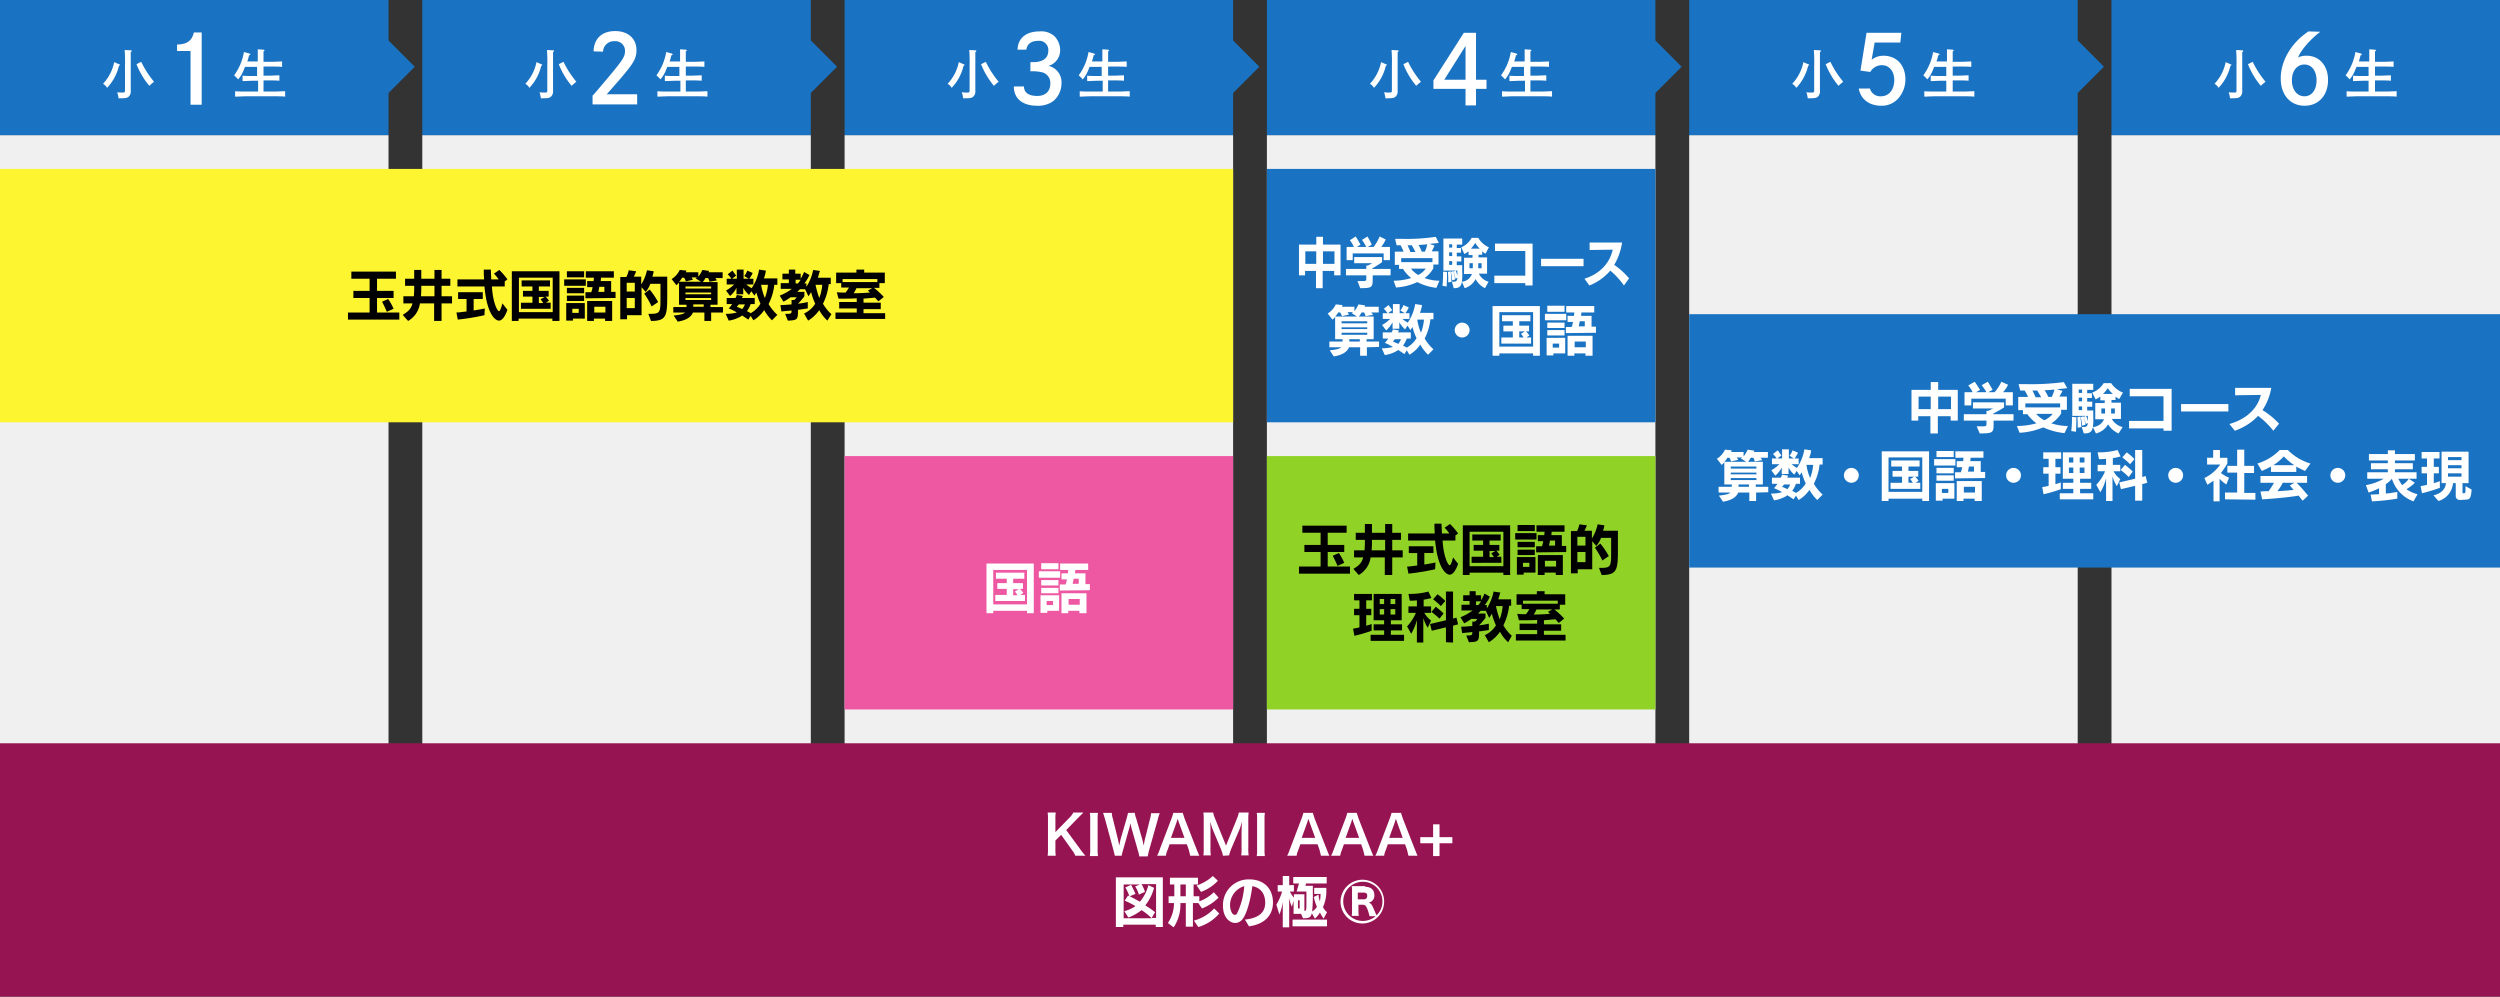
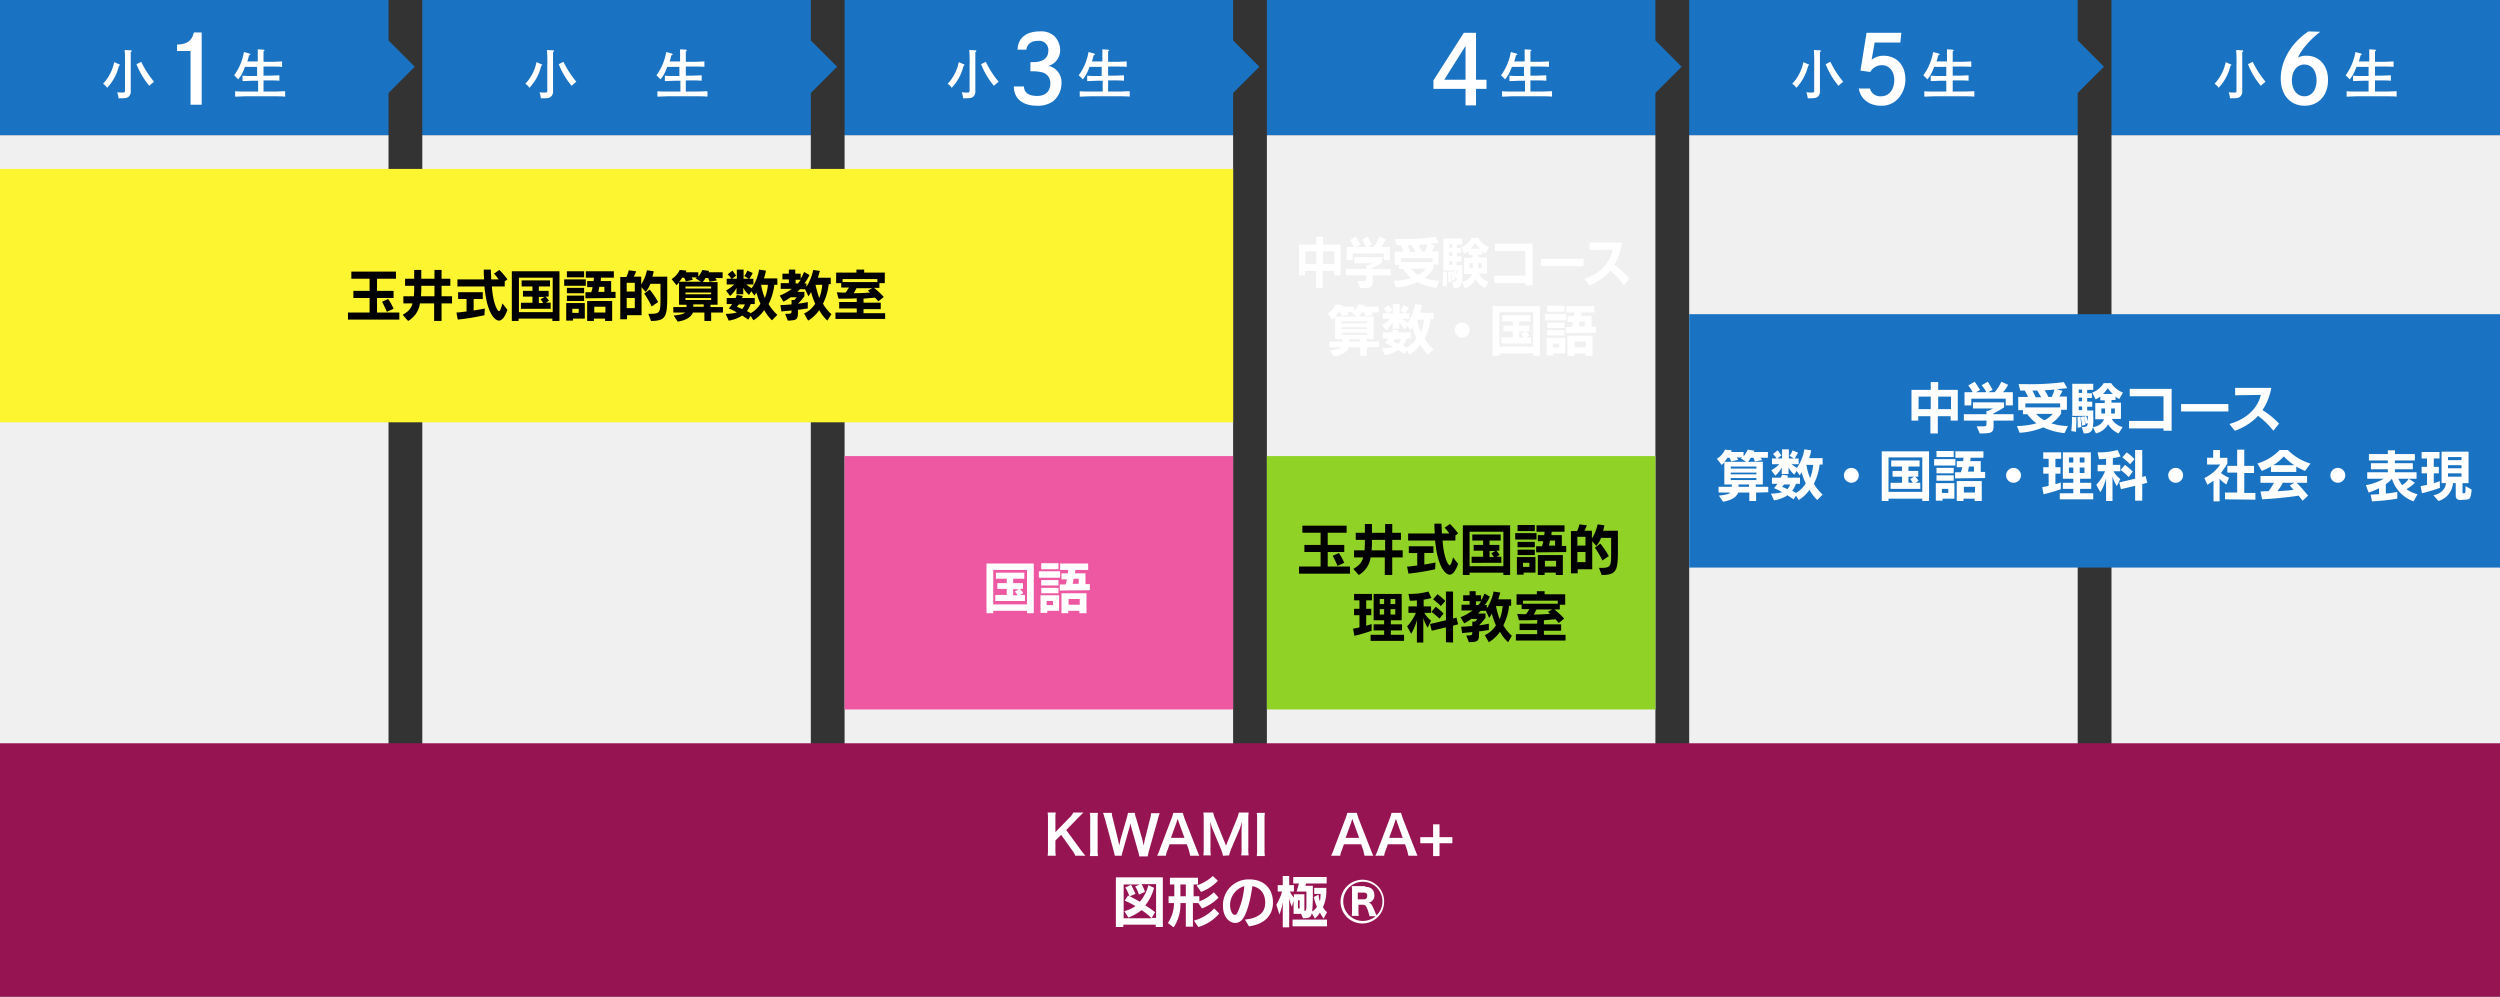
<svg xmlns="http://www.w3.org/2000/svg" width="740" height="295" viewBox="0 0 740 295">
  <rect x="0" y="0" width="740" height="295" fill="#333333" stroke="none" />
  <g transform="translate(-430 -4127)">
    <rect width="115" height="220" transform="translate(805 4167)" fill="#f0f0f0" />
    <rect width="115" height="220" transform="translate(430 4167)" fill="#f0f0f0" />
    <rect width="115" height="75" transform="translate(805 4262.001)" fill="#90d226" />
    <rect width="115" height="220" transform="translate(555 4167)" fill="#f0f0f0" />
    <rect width="115" height="220" transform="translate(680 4167)" fill="#f0f0f0" />
    <rect width="115" height="220" transform="translate(930 4167)" fill="#f0f0f0" />
    <rect width="115" height="220" transform="translate(1055 4167)" fill="#f0f0f0" />
    <rect width="115" height="40" transform="translate(430 4127)" fill="#1a73c2" />
    <rect width="11" height="11" transform="translate(537.218 4146.751) rotate(-45)" fill="#1a73c2" />
    <rect width="115" height="40" transform="translate(555 4127)" fill="#1a73c2" />
    <rect width="11" height="11" transform="translate(662.216 4146.751) rotate(-45)" fill="#1a73c2" />
    <rect width="115" height="40" transform="translate(680 4127)" fill="#1a73c2" />
    <rect width="11" height="11" transform="translate(787.214 4146.751) rotate(-45)" fill="#1a73c2" />
    <rect width="115" height="40" transform="translate(805 4127)" fill="#1a73c2" />
    <rect width="11" height="11" transform="translate(912.213 4146.751) rotate(-45)" fill="#1a73c2" />
    <rect width="115" height="40" transform="translate(930 4127)" fill="#1a73c2" />
    <rect width="11" height="11" transform="translate(1037.211 4146.75) rotate(-45)" fill="#1a73c2" />
    <rect width="115" height="40" transform="translate(1055 4127)" fill="#1a73c2" />
    <path d="M482.4,4142.1h4V4158h3.3v-21.4h-2.3c-.6,2.5-2,3.5-5,3.6Z" fill="#fff" />
    <path d="M506.4,4154.1h-3.6c-.9,0-2.4,0-3.2-.1v1.6c.9,0,2.3-.1,3.2-.1h8.4c1,0,2.3,0,3.2.1V4154c-.8,0-2.2.1-3.2.1H508v-3.3h1.5c1,0,2.3,0,3.2.1v-1.6c-.8,0-2.2.1-3.2.1H508v-2.7h2.3c1,0,2.4,0,3.2.1v-1.6c-.8,0-2.2.1-3.2.1H508v-3.1q.3-.15.3-.3c0-.1-.1-.1-.3-.2l-1.7-.1v3.6h-3.1a12.1,12.1,0,0,0,.5-1.8c.3-.1.4-.2.4-.3s-.1-.2-.4-.3l-1.5-.4a16.192,16.192,0,0,1-2.9,6.9,13.571,13.571,0,0,1,1.2,1.2,10.142,10.142,0,0,0,1.8-3.2,1.69,1.69,0,0,0,.2-.5h3.6v2.7H505c-.9,0-2.4,0-3.2-.1v1.6c.9,0,2.3-.1,3.2-.1h1.4Z" fill="#fff" />
    <path d="M466.9,4141.8a45.261,45.261,0,0,1,.1,4.7v7.2c0,.6-.1.7-.7.7a11.037,11.037,0,0,1-1.6-.1,11.637,11.637,0,0,1,.4,1.8c2.2,0,2.5-.1,3-.5a2.156,2.156,0,0,0,.6-1.8v-11.4q.3-.15.3-.3a.215.215,0,0,0-.2-.2Zm3.5,4.2a23.061,23.061,0,0,0,3.8,6.4,17.509,17.509,0,0,1,1.4-1.2,28.269,28.269,0,0,1-3.8-5.9Zm-6.6-.6a13.134,13.134,0,0,1-3.3,6.4,3.446,3.446,0,0,1,1.2,1.2,14.212,14.212,0,0,0,3.5-6.5q.3-.15.3-.3c0-.1,0-.1-.3-.2Z" fill="#fff" />
-     <path d="M608.5,4142.3a3.2,3.2,0,0,1,3.2-3.1h.2a2.832,2.832,0,0,1,3.1,2.6v.3c0,1.8-.6,2.7-7.4,10.7-1.7,2-1.7,2-2.2,2.5v2.6h13.2v-3h-9c2.9-3.3,4.5-5.1,5.7-6.6,2.4-2.9,3.1-4.4,3.1-6.4,0-3.5-2.5-5.7-6.3-5.7-3.9,0-6.3,2.2-6.4,6Z" fill="#fff" />
    <path d="M631.4,4154.1h-3.6c-.9,0-2.4,0-3.2-.1v1.6c.9,0,2.3-.1,3.2-.1h8.4c1,0,2.3,0,3.2.1V4154c-.8,0-2.2.1-3.2.1H633v-3.3h1.5c1,0,2.3,0,3.2.1v-1.6c-.8,0-2.2.1-3.2.1H633v-2.7h2.3c1,0,2.4,0,3.2.1v-1.6c-.8,0-2.2.1-3.2.1H633v-3.1q.3-.15.3-.3c0-.1-.1-.1-.3-.2l-1.7-.1v3.6h-3.1a12.1,12.1,0,0,0,.5-1.8c.3-.1.4-.2.4-.3s-.1-.2-.4-.3l-1.5-.4a16.192,16.192,0,0,1-2.9,6.9,13.567,13.567,0,0,1,1.2,1.2,10.141,10.141,0,0,0,1.8-3.2,1.691,1.691,0,0,0,.2-.5h3.6v2.7H630c-.9,0-2.4,0-3.2-.1v1.6c.9,0,2.3-.1,3.2-.1h1.4Z" fill="#fff" />
    <path d="M591.9,4141.8a45.274,45.274,0,0,1,.1,4.7v7.2c0,.6-.1.7-.7.7a11.037,11.037,0,0,1-1.6-.1,11.64,11.64,0,0,1,.4,1.8c2.2,0,2.5-.1,3-.5a2.156,2.156,0,0,0,.6-1.8v-11.4q.3-.15.3-.3a.215.215,0,0,0-.2-.2Zm3.5,4.2a23.061,23.061,0,0,0,3.8,6.4,17.515,17.515,0,0,1,1.4-1.2,28.269,28.269,0,0,1-3.8-5.9Zm-6.6-.6a13.134,13.134,0,0,1-3.3,6.4,3.446,3.446,0,0,1,1.2,1.2,14.211,14.211,0,0,0,3.5-6.5q.3-.15.3-.3c0-.1,0-.1-.3-.2Z" fill="#fff" />
    <path d="M733.8,4141.7c.2-1.6,1.4-2.6,3.4-2.6a2.7,2.7,0,0,1,3.1,2.5v.4c0,2.2-1.6,3.4-4.5,3.4H735v2.7h.7a11.007,11.007,0,0,1,3.1.4,3.246,3.246,0,0,1,2.1,3.2c0,2.3-1.4,3.7-3.9,3.7s-3.9-1-3.9-2.8h-3c0,3.6,2.6,5.7,6.9,5.7a7.523,7.523,0,0,0,4.8-1.4,6.916,6.916,0,0,0,2.4-5.2,4.967,4.967,0,0,0-3.8-5.2,4.831,4.831,0,0,0,3.4-4.7,5.946,5.946,0,0,0-1.6-4,5.769,5.769,0,0,0-4.5-1.5c-4,0-6.4,2-6.5,5.4Z" fill="#fff" />
    <path d="M756.4,4154.1h-3.6c-.9,0-2.4,0-3.2-.1v1.6c.9,0,2.3-.1,3.2-.1h8.4c1,0,2.3,0,3.2.1V4154c-.8,0-2.2.1-3.2.1H758v-3.3h1.5c1,0,2.3,0,3.2.1v-1.6c-.8,0-2.2.1-3.2.1H758v-2.7h2.3c1,0,2.4,0,3.2.1v-1.6c-.8,0-2.2.1-3.2.1H758v-3.1q.3-.15.3-.3c0-.1-.1-.1-.3-.2l-1.7-.1v3.6h-3.1a12.1,12.1,0,0,0,.5-1.8c.3-.1.4-.2.4-.3s-.1-.2-.4-.3l-1.5-.4a16.192,16.192,0,0,1-2.9,6.9,13.567,13.567,0,0,1,1.2,1.2,10.141,10.141,0,0,0,1.8-3.2,1.691,1.691,0,0,0,.2-.5h3.6v2.7H755c-.9,0-2.4,0-3.2-.1v1.6c.9,0,2.3-.1,3.2-.1h1.4Z" fill="#fff" />
    <path d="M716.9,4141.8a45.274,45.274,0,0,1,.1,4.7v7.2c0,.6-.1.7-.7.7a11.037,11.037,0,0,1-1.6-.1,11.64,11.64,0,0,1,.4,1.8c2.2,0,2.5-.1,3-.5a2.156,2.156,0,0,0,.6-1.8v-11.4q.3-.15.3-.3a.215.215,0,0,0-.2-.2Zm3.5,4.2a23.061,23.061,0,0,0,3.8,6.4,17.515,17.515,0,0,1,1.4-1.2,28.269,28.269,0,0,1-3.8-5.9Zm-6.6-.6a13.134,13.134,0,0,1-3.3,6.4,3.446,3.446,0,0,1,1.2,1.2,14.211,14.211,0,0,0,3.5-6.5q.3-.15.3-.3c0-.1,0-.1-.3-.2Z" fill="#fff" />
    <path d="M866.9,4150.6v-13.9h-3.6l-9,14.1v2.5h9.5v4.9h3.1v-4.9H870v-2.7Zm-3.1,0h-6.3l6.3-10Z" fill="#fff" />
    <path d="M881.4,4154.1h-3.6c-.9,0-2.4,0-3.2-.1v1.6c.9,0,2.3-.1,3.2-.1h8.4c1,0,2.3,0,3.2.1V4154c-.8,0-2.2.1-3.2.1H883v-3.3h1.5c1,0,2.3,0,3.2.1v-1.6c-.8,0-2.2.1-3.2.1H883v-2.7h2.3c1,0,2.4,0,3.2.1v-1.6c-.8,0-2.2.1-3.2.1H883v-3.1q.3-.15.3-.3c0-.1-.1-.1-.3-.2l-1.7-.1v3.6h-3.1a12.1,12.1,0,0,0,.5-1.8c.3-.1.4-.2.4-.3s-.1-.2-.4-.3l-1.5-.4a16.192,16.192,0,0,1-2.9,6.9,13.567,13.567,0,0,1,1.2,1.2,10.141,10.141,0,0,0,1.8-3.2,1.691,1.691,0,0,0,.2-.5h3.6v2.7H880c-.9,0-2.4,0-3.2-.1v1.6c.9,0,2.3-.1,3.2-.1h1.4Z" fill="#fff" />
-     <path d="M841.9,4141.8a45.274,45.274,0,0,1,.1,4.7v7.2c0,.6-.1.7-.7.7a11.037,11.037,0,0,1-1.6-.1,11.64,11.64,0,0,1,.4,1.8c2.2,0,2.5-.1,3-.5a2.156,2.156,0,0,0,.6-1.8v-11.4q.3-.15.3-.3a.215.215,0,0,0-.2-.2Zm3.5,4.2a23.061,23.061,0,0,0,3.8,6.4,17.515,17.515,0,0,1,1.4-1.2,28.269,28.269,0,0,1-3.8-5.9Zm-6.6-.6a13.134,13.134,0,0,1-3.3,6.4,3.446,3.446,0,0,1,1.2,1.2,14.211,14.211,0,0,0,3.5-6.5q.3-.15.3-.3c0-.1,0-.1-.3-.2Z" fill="#fff" />
    <path d="M980.2,4153.2c.5,3.1,3.1,5.1,6.6,5.1a6.5,6.5,0,0,0,5.2-2.3,8.459,8.459,0,0,0,2-5.5c0-4.2-2.6-7-6.5-7a5.5,5.5,0,0,0-3.5,1.2l.9-5.1h7.6l.3-2.9H982.5l-1.8,11.2,2.9.4a3.947,3.947,0,0,1,3.5-2c2.1,0,3.6,1.8,3.6,4.4,0,2.9-1.6,4.8-3.9,4.8a3.142,3.142,0,0,1-3.3-2.3Z" fill="#fff" />
    <path d="M1006.4,4154.1h-3.6c-.9,0-2.4,0-3.2-.1v1.6c.9,0,2.3-.1,3.2-.1h8.4c1,0,2.3,0,3.2.1V4154c-.8,0-2.2.1-3.2.1H1008v-3.3h1.5c1,0,2.3,0,3.2.1v-1.6c-.8,0-2.2.1-3.2.1H1008v-2.7h2.3c1,0,2.4,0,3.2.1v-1.6c-.8,0-2.2.1-3.2.1H1008v-3.1q.3-.15.3-.3c0-.1-.1-.1-.3-.2l-1.7-.1v3.6h-3.1a12.1,12.1,0,0,0,.5-1.8c.3-.1.4-.2.4-.3s-.1-.2-.4-.3l-1.5-.4a16.192,16.192,0,0,1-2.9,6.9,13.567,13.567,0,0,1,1.2,1.2,10.141,10.141,0,0,0,1.8-3.2,1.691,1.691,0,0,0,.2-.5h3.6v2.7h-1.4c-.9,0-2.4,0-3.2-.1v1.6c.9,0,2.3-.1,3.2-.1h1.4v3.2Z" fill="#fff" />
    <path d="M966.9,4141.8a45.274,45.274,0,0,1,.1,4.7v7.2c0,.6-.1.7-.7.7a11.037,11.037,0,0,1-1.6-.1,11.64,11.64,0,0,1,.4,1.8c2.2,0,2.5-.1,3-.5a2.156,2.156,0,0,0,.6-1.8v-11.4q.3-.15.3-.3a.215.215,0,0,0-.2-.2Zm3.5,4.2a23.061,23.061,0,0,0,3.8,6.4,17.515,17.515,0,0,1,1.4-1.2,28.269,28.269,0,0,1-3.8-5.9Zm-6.6-.6a13.134,13.134,0,0,1-3.3,6.4,3.446,3.446,0,0,1,1.2,1.2,14.211,14.211,0,0,0,3.5-6.5q.3-.15.3-.3c0-.1,0-.1-.3-.2Z" fill="#fff" />
    <path d="M1113.3,4136.3c-5.1,3.4-8.2,8.7-8.2,13.9,0,4.9,2.8,8.1,7.1,8.1,4.1,0,6.9-3.1,6.9-7.6,0-4.3-2.6-7.2-6.3-7.2a5.754,5.754,0,0,0-2.6.5c1-2.3,3.7-5.4,6.6-7.6l-3.5-.1Zm-1.2,19.2c-2.2,0-3.7-2-3.7-4.7,0-2.8,1.5-4.7,3.7-4.7s3.6,1.9,3.6,4.7S1114.3,4155.5,1112.1,4155.5Z" fill="#fff" />
    <path d="M1131.4,4154.1h-3.6c-.9,0-2.4,0-3.2-.1v1.6c.9,0,2.3-.1,3.2-.1h8.4c1,0,2.3,0,3.2.1V4154c-.8,0-2.2.1-3.2.1H1133v-3.3h1.5c1,0,2.3,0,3.2.1v-1.6c-.8,0-2.2.1-3.2.1H1133v-2.7h2.3c1,0,2.4,0,3.2.1v-1.6c-.8,0-2.2.1-3.2.1H1133v-3.1q.3-.15.3-.3c0-.1-.1-.1-.3-.2l-1.7-.1v3.6h-3.1a12.107,12.107,0,0,0,.5-1.8c.3-.1.4-.2.4-.3s-.1-.2-.4-.3l-1.5-.4a16.192,16.192,0,0,1-2.9,6.9,13.55,13.55,0,0,1,1.2,1.2,10.141,10.141,0,0,0,1.8-3.2,1.691,1.691,0,0,0,.2-.5h3.6v2.7h-1.4c-.9,0-2.4,0-3.2-.1v1.6c.9,0,2.3-.1,3.2-.1h1.4v3.2Z" fill="#fff" />
    <path d="M1091.9,4141.8a45.274,45.274,0,0,1,.1,4.7v7.2c0,.6-.1.7-.7.7a11.036,11.036,0,0,1-1.6-.1,11.64,11.64,0,0,1,.4,1.8c2.2,0,2.5-.1,3-.5a2.156,2.156,0,0,0,.6-1.8v-11.4q.3-.15.3-.3a.215.215,0,0,0-.2-.2Zm3.5,4.2a23.059,23.059,0,0,0,3.8,6.4,17.515,17.515,0,0,1,1.4-1.2,28.27,28.27,0,0,1-3.8-5.9Zm-6.6-.6a13.133,13.133,0,0,1-3.3,6.4,3.445,3.445,0,0,1,1.2,1.2,14.212,14.212,0,0,0,3.5-6.5q.3-.15.3-.3c0-.1,0-.1-.3-.2Z" fill="#fff" />
    <rect width="365" height="75" transform="translate(430 4177)" fill="#fef531" />
    <path d="M548.2,4221.6v-2.1h-6.6v-4.3h4.9v-2.1h-4.9v-3.6h5.6v-2.1H534v2.1h5.4v3.6h-4.8v2.1h4.8v4.3H533v2.1Zm-1.7-3.2a16.407,16.407,0,0,0-1.6-2.9l-1.8.8c.5,1,1,2,1.4,3Zm14.2,3.6v-5.2h3.1v-2.1h-3.1v-3.1h2.6v-2.1h-2.6v-2.6h-2.1v2.6h-3.9v-2.6h-2.1v2.6h-2.7v2.1h2.7a29.129,29.129,0,0,1-.1,3.1h-3.1v2.1h2.7c-.5,1.9-1.5,2.5-2.9,3.4l1.6,1.8a7.11,7.11,0,0,0,3.5-5.2h4.2v5.2Zm-2.1-7.3h-4a29.129,29.129,0,0,0,.1-3.1h3.9Zm20.1,2.1c-.4,1.6-.7,2.3-1,2.3-.5,0-1.8-2.5-2.1-7.3h3.8v-1.5l.8-.6a20.927,20.927,0,0,0-2.4-2.8l-1.6,1.1a11.509,11.509,0,0,1,1.4,1.7h-2.2c0-.9-.1-1.8-.1-2.9h-2.1a27.154,27.154,0,0,0,.1,2.9h-7.9v2.1h8c.7,8,3.1,10.1,4.3,10.1.8,0,1.7-.9,2.5-3.2Zm-5.2,1.5q-1.35.3-3.3.6v-3.4h2.7v-2h-7.3v2h2.5v3.7c-1.1.1-2.1.3-3,.3l.4,2.1a68.527,68.527,0,0,0,7.9-1.3l.1-2Zm22.1,3.7v-14.7H581.5V4222h2v-.7h10v.7Zm-2-2.6h-10v-10.2h10Zm-.6-1v-1.8h-1.4l.9-.6a10.632,10.632,0,0,0-1-1.2h.9v-1.7h-2.9v-1.3h3.3V4210h-8.4v1.8h3.2v1.3h-2.8v1.7h2.8v1.8h-3.4v1.8Zm-3.5-1.7v-1.8h1.7l-1.2.7a10.466,10.466,0,0,1,.8,1.1Zm22.7-1.5v-1.8h-1.3v-3.2h-3.1l.1-1h3.8v-1.9h-8.3v1.9h2.4l-.1,1h-1.9v1.8h1.6a6.576,6.576,0,0,1-.4,1.5h-1.7v1.8l8.9-.1Zm-1,6.8v-5.9h-7.4v5.9h2v-.7h3.3v.7Zm-8.1-.7v-4.6h-5.5v5.2h2v-.6Zm.3-9.7v-1.9H597v1.9Zm-.5-2.5v-1.8h-5.1v1.8Zm0,4.7v-1.6h-5.1v1.6Zm0,2.3v-1.6h-5.1v1.6Zm6.3,3.4h-3.3v-1.7h3.3Zm-.3-6.1h-1.8q.15-.6.3-1.5h1.5Zm-7.6,6.2h-1.9v-1.2h1.9Zm21.4,2.4c4.8,0,4.8-1.7,4.8-8.3v-4.8h-4.4a9.366,9.366,0,0,0,.4-1.6l-2-.3a12.812,12.812,0,0,1-1.7,4.2v-2.3h-2.2a11.115,11.115,0,0,0,.7-1.6l-2.2-.3a7.959,7.959,0,0,1-.7,2h-1.8v12.5h2v-1.2h4.3V4212l1.2,1.4a7.221,7.221,0,0,0,1.4-2.4h3v4.5c0,4.3-.2,4.4-3.6,4.4Zm2.1-5.6a24,24,0,0,0-2.5-3.7l-1.6,1.2a28.865,28.865,0,0,1,2.2,3.8Zm-6.9,1.8h-2.4v-3h2.4Zm0-4.9h-2.4v-2.6h2.4Zm26.1,6.2v-1.6h-3.7v-.7h2.1v-6.7H638a5.025,5.025,0,0,0,.8-1.2h.8a3.583,3.583,0,0,1,.4,1.1l2.2-.4a3.039,3.039,0,0,0-.5-.7h2.2v-1.7h-4.2l.2-.4-2-.3a8.173,8.173,0,0,1-1.2,2v-1.3H633l.2-.5-2-.2a6.3,6.3,0,0,1-2.4,2.7l1.4,1.8a3.049,3.049,0,0,0,.8-.8v6.6h2.2v.7h-3.9v1.6h3.5c-.5.5-1.6.7-3.4.9l1.2,1.8c2-.3,3.9-1.1,4.5-2.7h3.4v2.5h2v-2.5Zm-3.5-3.7h-7.6v-.6h7.6Zm0-3.4h-7.6v-.6h7.6Zm0,1.7h-7.6v-.5h7.6Zm-3-3.7H631a5.383,5.383,0,0,0,.9-1.2h.6a3.7,3.7,0,0,1,.5,1.1l2.1-.5c-.1-.2-.3-.5-.4-.7h1.6c-.1.1-.3.2-.4.3Zm.8,7.4h-3.1v-.7h3.1Zm21.8,2.4a13.5,13.5,0,0,1-2.6-3.2,16.336,16.336,0,0,0,1.7-5.7h.9v-1.9h-4a8.65,8.65,0,0,0,.6-2.3l-2-.3a13.854,13.854,0,0,1-2.2,5.5,9.058,9.058,0,0,1-1.6-1.1H653v-1.7h-1.2a9.492,9.492,0,0,0,1-1.7l-1.6-.7a5.071,5.071,0,0,1-.9,1.6l1.3.8h-1.5v-2.7h-2v2.7h-1.4l1.2-.9c-.3-.4-.8-1.1-1.1-1.5l-1.4,1.1a6.88,6.88,0,0,1,1.1,1.3h-1.4v1.7h2.2a10.759,10.759,0,0,1-2.4,1.8l1.2,1.6a7.491,7.491,0,0,0,1.9-2.4v1.9h2v-1.9a8.709,8.709,0,0,0,1.7,2.1l.7-1.1.9,1.3.6-.9a18.538,18.538,0,0,0,1.2,3.3,7.79,7.79,0,0,1-2.9,2.8,10.909,10.909,0,0,0-1.1-.6,8.42,8.42,0,0,0,1.1-2.1h1.2v-1.8h-3.8l.3-.6-1.8-.3a3.55,3.55,0,0,1-.4.9h-2.6v1.8h1.6a6.415,6.415,0,0,1-1,1.3,13.432,13.432,0,0,1,2.4,1.2,12.43,12.43,0,0,1-3.3.4l.9,2a9.749,9.749,0,0,0,4-1.5l1.8,1.2.7-1.1.8,1.3a10.231,10.231,0,0,0,3.2-3,13.3,13.3,0,0,0,2.3,3Zm-2.8-8.9a13.769,13.769,0,0,1-.9,3.9,16.014,16.014,0,0,1-1.1-3.9h2Zm-6.8,5.8a6.374,6.374,0,0,1-.8,1.4c-.6-.3-1.1-.5-1.6-.7.2-.2.4-.5.6-.7Zm25.6,2.9a12.606,12.606,0,0,1-2.5-3.1,16.86,16.86,0,0,0,1.7-5.8h.6v-1.9h-3.8c.2-.7.4-1.4.6-2l-2-.3a14.587,14.587,0,0,1-2,5v-1h-.6a12.75,12.75,0,0,0,1.5-2.5l-1.6-.9a12.438,12.438,0,0,1-1,2V4208h-1.6v-1.2h-1.9v1.2h-1.9v1.7h1.9v1.1h-2.4v1.7h3.3a15.8,15.8,0,0,1-3.6,2l1.1,1.8a14.783,14.783,0,0,0,2.1-1.3h1.8a5.009,5.009,0,0,1-.7.8h-.8v1.3c-1.2.1-2.3.2-3.3.2l.3,1.9c.9-.1,2-.2,3-.3h0c0,.9,0,1-1.7,1h-.2l.8,2c2.8-.1,3-.3,3-2.9v-.3c1-.1,2-.3,2.9-.4v-1.9a24.976,24.976,0,0,1-2.9.5,19.992,19.992,0,0,0,1.9-2.2v-1.3H666l.8-.8h1.5l1,2.1c.3-.4.5-.8.8-1.2a19.566,19.566,0,0,0,1.2,3.4,7.677,7.677,0,0,1-3.3,2.9l1.2,2.1a10.819,10.819,0,0,0,3.3-3.1,11.754,11.754,0,0,0,2.4,3.1Zm-2.7-8.8a13.67,13.67,0,0,1-.9,4,28.464,28.464,0,0,1-1.1-3.9h2Zm-6.4-1.4a10.518,10.518,0,0,1-.8,1.1h-.7v-1.1Zm25,11.8v-1.9h-6.4v-1.2h5.1v-1.9h-5.1v-1.2c1.2-.1,2.3-.2,3.4-.3.4.4.7.8,1,1.1l1.6-1.3a24.461,24.461,0,0,0-2.9-2.7h1.6v-1.4h1.6v-3.1h-6.1v-.9h-2.3v.9h-6v3.1H679v1.3h2.3a13.024,13.024,0,0,1-1,1.5,20.1,20.1,0,0,1-2.6-.1l.5,1.9h1.1c1.3,0,2.8,0,4.3-.1v1.1h-5.2v1.9h5.2v1.2h-6.3v1.9H692Zm-2.3-11.1H679.4v-.9h10.3Zm-2.2,3.1c-1.3.1-3.1.2-4.8.2a10.932,10.932,0,0,0,.8-1.5h4.7l-1.3.7Z" />
    <path d="M829.6,4344v-2.1H823v-4.3h4.9v-2.1H823v-3.6h5.6v-2.1H815.5v2.1h5.4v3.6h-4.8v2.1h4.8v4.3h-6.4v2.1Zm-1.7-3.2a16.407,16.407,0,0,0-1.6-2.9l-1.8.8c.5,1,1,2,1.4,3Zm14.2,3.6v-5.2h3.1v-2.1h-3.1V4334h2.6v-2.1h-2.6v-2.6H840v2.6h-3.9v-2.6H834v2.6h-2.7v2.1H834a29.129,29.129,0,0,1-.1,3.1h-3.1v2.1h2.7c-.5,1.9-1.5,2.5-2.9,3.4l1.6,1.8a7.11,7.11,0,0,0,3.5-5.2h4.2v5.2Zm-2.1-7.3h-4a29.129,29.129,0,0,0,.1-3.1H840Zm20.1,2.1c-.4,1.6-.7,2.3-1,2.3-.5,0-1.8-2.5-2.1-7.3h3.8v-1.5l.8-.6a20.927,20.927,0,0,0-2.4-2.8l-1.6,1.1a11.509,11.509,0,0,1,1.4,1.7h-2.2c0-.9-.1-1.8-.1-2.9h-2.1a27.154,27.154,0,0,0,.1,2.9h-7.9v2.1h8c.7,7.9,3.1,10.1,4.3,10.1.8,0,1.7-.9,2.5-3.2Zm-5.2,1.5q-1.35.3-3.3.6v-3.4h2.7v-2H847v2h2.5v3.7c-1.1.1-2.1.3-3,.3l.4,2.1a68.527,68.527,0,0,0,7.9-1.3l.1-2Zm22.1,3.7v-14.7H863v14.7h2v-.7h10v.7Zm-2-2.6H865v-10.2h10Zm-.6-1V4339H873l.9-.6a10.632,10.632,0,0,0-1-1.2h.9v-1.7h-2.9v-1.3h3.3v-1.8h-8.4v1.8H869v1.3h-2.8v1.7H869v1.8h-3.4v1.8Zm-3.5-1.7v-1.8h1.7l-1.2.7a10.466,10.466,0,0,1,.8,1.1Zm22.7-1.5v-1.8h-1.3v-3.2h-3.1l.1-1h3.8v-1.9h-8.3v1.9h2.4l-.1,1h-1.9v1.8h1.6a6.576,6.576,0,0,1-.4,1.5h-1.7v1.8l8.9-.1Zm-1,6.8v-5.9h-7.4v5.9h2v-.7h3.3v.7Zm-8.1-.7v-4.6H879v5.2h2v-.6Zm.3-9.8V4332h-6.3v1.9Zm-.5-2.5v-1.8h-5.1v1.8Zm0,4.8v-1.6h-5.1v1.6Zm0,2.3v-1.6h-5.1v1.6Zm6.3,3.4h-3.3v-1.7h3.3Zm-.3-6.2h-1.8q.15-.6.3-1.5h1.5Zm-7.6,6.3h-1.9v-1.2h1.9Zm21.4,2.4c4.8,0,4.8-1.7,4.8-8.3v-4.8h-4.4a9.366,9.366,0,0,0,.4-1.6l-2-.3a12.812,12.812,0,0,1-1.7,4.2v-2.3H899a11.115,11.115,0,0,0,.7-1.6l-2.2-.3a7.959,7.959,0,0,1-.7,2H895v12.5h2v-1.2h4.3v-8.3l1.2,1.4a7.221,7.221,0,0,0,1.4-2.4h3v4.5c0,4.3-.2,4.4-3.6,4.4Zm2.1-5.6a24,24,0,0,0-2.5-3.7l-1.6,1.2a28.865,28.865,0,0,1,2.2,3.8Zm-6.9,1.8h-2.4v-3h2.4Zm0-4.9h-2.4v-2.6h2.4Zm-53.7,28.2v-1.8h-3.9v-1.3H845V4359h-3.3v-1.2h3.2V4350h-8.3v7.8h3.1v1.2h-3.1v1.8h3.1v1.3h-4v1.8Zm-9.6-5a9.82,9.82,0,0,1-1.6.5v-3.1h1.5v-1.9h-1.5v-2.5h1.7V4350h-5.3v1.9h1.6v2.5h-1.6v1.9h1.6v3.6c-.7.2-1.4.3-1.9.4l.4,2.1a42.8,42.8,0,0,0,5.1-1.5Zm7-2.8h-1.4v-1.6H843Zm-3.3,0h-1.3v-1.6h1.3Zm3.3-3.1h-1.4v-1.5H843Zm-3.3,0h-1.3v-1.5h1.3Zm11.6,11.4v-7.3a10.756,10.756,0,0,0,1.3,2.9l1-2.1a7.4,7.4,0,0,1-2-2.3h2v-1.9h-2.2v-2a15.525,15.525,0,0,0,2.3-.5l-.9-1.9a20.972,20.972,0,0,1-5.6.7h-.3l.4,2a15.468,15.468,0,0,0,2.1-.1v1.8h-2.5v1.9h2.2a13.131,13.131,0,0,1-2.6,4l1.2,2.2a14.8,14.8,0,0,0,1.7-4.1v6.7Zm8.8,0v-5l1.5-.4-.5-2-1,.3v-8H858v8.5l-4.7,1.1.5,2,4.2-1v4.4Zm-2.8-8.6a21.967,21.967,0,0,0-2.3-2l-1.3,1.5c.8.6,1.6,1.3,2.4,2Zm.5-3.7a14.354,14.354,0,0,0-2.3-2l-1.3,1.5a21.967,21.967,0,0,1,2.3,2Zm19.7,10.3a12.606,12.606,0,0,1-2.5-3.1,16.86,16.86,0,0,0,1.7-5.8h.6v-1.9h-3.8c.2-.7.4-1.4.6-2l-2-.3a14.587,14.587,0,0,1-2,5v-1h-.6a12.75,12.75,0,0,0,1.5-2.5l-1.6-.9a12.438,12.438,0,0,1-1,2v-1.5h-1.6v-1.2H865v1.2h-1.9v1.7H865v1.1h-2.4v1.7h3.3a15.8,15.8,0,0,1-3.6,2l1.1,1.8a14.783,14.783,0,0,0,2.1-1.3h1.8a5.009,5.009,0,0,1-.7.8h-.8v1.3c-1.2.1-2.3.2-3.3.2l.3,1.9c.9-.1,2-.2,3-.3h0c0,.9,0,1-1.7,1H864l.8,2c2.8-.1,3-.3,3-2.9v-.3c1-.1,2-.3,2.9-.4v-1.9a24.976,24.976,0,0,1-2.9.5,19.992,19.992,0,0,0,1.9-2.2v-1.3h-2.2l.8-.8h1.5l1,2.1c.3-.4.5-.8.8-1.2a19.566,19.566,0,0,0,1.2,3.4,7.677,7.677,0,0,1-3.3,2.9l1.2,2.1a10.819,10.819,0,0,0,3.3-3.1,11.754,11.754,0,0,0,2.4,3.1Zm-2.7-8.9a13.67,13.67,0,0,1-.9,4,28.464,28.464,0,0,1-1.1-3.9h2Zm-6.4-1.3a10.518,10.518,0,0,1-.8,1.1h-.7v-1.1Zm25,11.8v-1.9H887v-1.2h5.1V4359H887v-1.2c1.2-.1,2.3-.2,3.4-.3.4.4.7.8,1,1.1l1.6-1.3a24.461,24.461,0,0,0-2.9-2.7h1.6v-1.4h1.6v-3.1h-6.1v-.9h-2.3v.9h-6v3.1h1.5v1.3h2.3a13.024,13.024,0,0,1-1,1.5,20.1,20.1,0,0,1-2.6-.1l.5,1.9h1.1c1.3,0,2.8,0,4.3-.1v1.1h-5.2v1.9H885v1.2h-6.3v1.9h14.7v.2Zm-2.3-11.1H880.8v-.9h10.3Zm-2.3,3c-1.3.1-3.1.2-4.8.2a10.932,10.932,0,0,0,.8-1.5h4.7l-1.3.7Z" transform="translate(0 -47.201)" />
    <rect width="115" height="75" transform="translate(680 4262)" fill="#ee57a2" />
    <path d="M736,4308.5v-14.7H722v14.7h2v-.7h10v.7Zm-2-2.6H724v-10.2h10Zm-.6-1v-1.8H732l.9-.6a10.632,10.632,0,0,0-1-1.2h.9v-1.7h-2.9v-1.3h3.3v-1.8h-8.4v1.8H728v1.3h-2.8v1.7H728v1.8h-3.4v1.8Zm-3.5-1.7v-1.8h1.7l-1.2.7a10.466,10.466,0,0,1,.8,1.1Zm22.7-1.5v-1.8h-1.3v-3.2h-3.1l.1-1h3.8v-1.9h-8.3v1.9h2.4l-.1,1h-1.9v1.8h1.6a6.576,6.576,0,0,1-.4,1.5h-1.7v1.8l8.9-.1Zm-1,6.8v-5.9h-7.4v5.9h2v-.7h3.3v.7Zm-8.1-.7v-4.6H738v5.2h2v-.6Zm.3-9.8v-1.9h-6.3v1.9Zm-.5-2.5v-1.8h-5.1v1.8Zm0,4.8v-1.6h-5.1v1.6Zm0,2.3V4301h-5.1v1.6Zm6.3,3.4h-3.3v-1.7h3.3Zm-.3-6.2h-1.8q.15-.6.3-1.5h1.5Zm-7.6,6.3h-1.9v-1.2h1.9Z" fill="#fff" />
    <rect width="240" height="75" transform="translate(930 4220)" fill="#1a73c2" />
-     <rect width="115" height="75" transform="translate(805 4177)" fill="#1a73c2" />
    <path d="M1009.5,4249.3v-9.1h-5.8v-2.3h-2.2v2.3h-5.7v9.1h2V4248h3.6v5.1h2.2V4248h3.8v1.3Zm-2-3.4h-3.8v-3.7h3.8Zm-6,0h-3.6v-3.7h3.6Zm24.5,3.4v-1.9h-6.1v-.1c1.1-.6,2.2-1.2,3.3-1.9v-1.5H1014v1.8h6c-.5.2-1,.5-1.5.7h-.5v1h-6.7v1.9h6.7v.8c0,.8,0,.9-1.4.9h-1.5l.9,2.1c4,0,4.1-.3,4.1-2.8v-1Zm-.2-4.5v-3.9h-2.9a10.707,10.707,0,0,0,1.5-2.2l-2-.9a12.649,12.649,0,0,1-2,3.1h-1.9l1.3-.7c-.4-.8-.9-1.6-1.4-2.4l-1.8,1c.5.7,1,1.4,1.4,2.1h-3.1l1.2-.7c-.4-.6-1-1.6-1.6-2.4l-1.9,1.1a8.575,8.575,0,0,1,1.3,2h-2.4v3.9h2v-2h10.2v2Zm16.3,6.1a16.22,16.22,0,0,1-4.9-.8,8.933,8.933,0,0,0,2.9-2.9v-1.1h1.7v-3.9h-2.2c.3-.6.6-1.1.9-1.7l-1.7-.5c1.1-.1,2.2-.2,3.1-.3l-1-1.8a73.237,73.237,0,0,1-11.5.6h-1.9l.5,1.9h1.3a11.416,11.416,0,0,1,1,1.9h-2.9v3.9h1.4v1.2h1.3a11.54,11.54,0,0,0,2.7,2.7,22.546,22.546,0,0,1-5.8.8l.8,2a21.005,21.005,0,0,0,7-1.6,19.642,19.642,0,0,0,6.3,1.7Zm-2.3-5.5h-10.3v-1.2h10.3Zm-2.2,1.9a6.668,6.668,0,0,1-2.5,1.9,8.763,8.763,0,0,1-2.4-1.9Zm-1.3-5a12.808,12.808,0,0,0-1.1-2,26.392,26.392,0,0,0,2.9-.2,8.268,8.268,0,0,1-.8,2.2Zm-3.8,0c-.3-.7-.6-1.3-.9-1.9h1.4c.4.6.8,1.3,1.2,2h-1.7Zm25.8,8.9a4.892,4.892,0,0,1-3.2-2.4h2.7V4244H1055v-.8h1.2v-1a6.754,6.754,0,0,0,1.1.7l1.1-1.9a7.321,7.321,0,0,1-3.5-2.8h-2.2a6.661,6.661,0,0,1-3.4,2.8l1,2a10.03,10.03,0,0,0,1.4-.8v1.1h1.3v.8h-2.8v4.8h2.6a3.878,3.878,0,0,1-3.3,2.3,19.047,19.047,0,0,0,.1-3.4v-1.5h-1.8v-1.1h1.5v-1.5h-1.5v-1.1h1.4v-1.4h-1.4v-1h1.8v-1.8h-6.2v9.5h4.6v1.6a14.254,14.254,0,0,0-.5-1.6l-.7.3.6,2.1.6-.3c-.1,1.1-.4,1.2-1.8,1.2l.6,1.9c1.7,0,2.4-.4,2.7-1.9l.9,1.9a5.76,5.76,0,0,0,3.6-2.7,6.813,6.813,0,0,0,3.1,2.7Zm-13.8,1.4c0-.8.1-2,.1-3v-1.3l-1.3-.1a31.72,31.72,0,0,1-.2,4.2Zm1.6-1.4c-.1-1-.2-2.3-.3-3.1l-.9.2a20.907,20.907,0,0,1,.1,2.5v.6Zm1.2-.7a22.682,22.682,0,0,0-.6-2.5l-.8.3a21.662,21.662,0,0,1,.4,2.5Zm5.2-9.1a11.509,11.509,0,0,0,1.4-1.7,7.965,7.965,0,0,0,1.5,1.7Zm3.5,5.8h-1.1v-1.5h1.1Zm-2.9,0H1052v-1.5h1.1Zm-6.8-1h-1v-1.1h1Zm0-2.6h-1v-1.1h1Zm0-2.5h-1v-1h1Zm26.5,11.1v-12.3h-12.4v2.2h10v7.3h-10.2v2.2h10.2v.7h2.4Zm16.8-5.6v-2.2h-14v2.2Zm15,3.6a23.8,23.8,0,0,0-4.9-4,17.231,17.231,0,0,0,2.6-6.6h-10.7v2.2l7.6-.1c-.7,3.1-3.3,6.9-9.3,8.6l1.6,2a17.365,17.365,0,0,0,6.9-4.4,23.453,23.453,0,0,1,4.5,4.4Zm-151.2,20.3v-1.6h-3.7v-.7h2.1v-6.7h-4.4a5.025,5.025,0,0,0,.8-1.2h.8a3.583,3.583,0,0,1,.4,1.1l2.2-.4a3.039,3.039,0,0,0-.5-.7h2.2v-1.7h-4.2l.2-.4-2-.3a8.173,8.173,0,0,1-1.2,2v-1.3h-3.7l.2-.5-2-.2a6.3,6.3,0,0,1-2.4,2.7l1.4,1.8a3.049,3.049,0,0,0,.8-.8v6.6h2.2v.7h-3.9v1.7h3.5c-.5.5-1.6.7-3.4.9l1.2,1.8c2-.3,3.9-1.1,4.5-2.7h3.3v2.5h2v-2.5l3.6-.1Zm-3.5-3.6h-7.6v-.6h7.6Zm0-3.4h-7.6v-.6h7.6Zm0,1.7h-7.6v-.5h7.6Zm-3-3.7h-6.5a5.383,5.383,0,0,0,.9-1.2h.6a3.7,3.7,0,0,1,.5,1.1l2.1-.5c-.1-.2-.3-.5-.4-.7h1.6c-.1.1-.3.2-.4.3Zm.8,7.4h-3.1v-.7h3.1Zm21.8,2.3a13.5,13.5,0,0,1-2.6-3.2,16.336,16.336,0,0,0,1.7-5.7h.9v-1.9h-4a8.65,8.65,0,0,0,.6-2.3l-2-.3a13.854,13.854,0,0,1-2.2,5.5,9.058,9.058,0,0,1-1.6-1.1h2.1v-1.7h-1.2a9.492,9.492,0,0,0,1-1.7l-1.6-.7a5.071,5.071,0,0,1-.9,1.6l1.3.8h-1.5v-2.7h-2v2.7h-1.4l1.2-.9c-.3-.4-.8-1.1-1.1-1.5l-1.4,1.1a6.88,6.88,0,0,1,1.1,1.3h-1.4v1.7h2.2a10.759,10.759,0,0,1-2.4,1.8l1.2,1.6a8.763,8.763,0,0,0,1.9-2.4v1.9h2v-1.9a8.709,8.709,0,0,0,1.7,2.1l.7-1.1.9,1.3.6-.9a18.538,18.538,0,0,0,1.2,3.3,7.79,7.79,0,0,1-2.9,2.8,10.909,10.909,0,0,0-1.1-.6,8.42,8.42,0,0,0,1.1-2.1h1.2v-1.8H959l.3-.6-1.8-.3a3.55,3.55,0,0,1-.4.9h-2.6v1.8h1.6a6.415,6.415,0,0,1-1,1.3,13.432,13.432,0,0,1,2.4,1.2,12.43,12.43,0,0,1-3.3.4l.9,2a9.749,9.749,0,0,0,4-1.5l1.8,1.2.7-1.1.8,1.3a10.231,10.231,0,0,0,3.2-3,13.3,13.3,0,0,0,2.3,3Zm-2.8-8.8a13.769,13.769,0,0,1-.9,3.9,16.014,16.014,0,0,1-1.1-3.9h2Zm-6.8,5.8a6.374,6.374,0,0,1-.8,1.4c-.6-.3-1.1-.5-1.6-.7.2-.2.4-.5.6-.7Zm20.3-2.7a2.22,2.22,0,0,0-2.2-2.2h0a2.22,2.22,0,0,0-2.2,2.2h0a2.2,2.2,0,1,0,4.4,0Zm20.8,7.6v-14.7H987v14.7h2v-.7h10v.7Zm-2-2.7H989v-10.2h10Zm-.6-.9v-1.8H997l.9-.6a10.632,10.632,0,0,0-1-1.2h.9v-1.7h-2.9v-1.3h3.3v-1.8h-8.4v1.8H993v1.3h-2.8v1.7H993v1.8h-3.4v1.8Zm-3.5-1.8v-1.8h1.7l-1.2.7a10.466,10.466,0,0,1,.8,1.1Zm22.7-1.4v-1.8h-1.3v-3.2h-3.1l.1-1h3.8v-1.9h-8.3v1.9h2.4l-.1,1h-1.9v1.8h1.6a6.576,6.576,0,0,1-.4,1.5h-1.7v1.8l8.9-.1Zm-1,6.8v-5.9h-7.4v5.9h2v-.7h3.3v.7Zm-8.1-.7v-4.6H1003v5.2h2v-.6Zm.3-9.8v-1.9h-6.3v1.9Zm-.5-2.5v-1.8h-5.1v1.8Zm0,4.8v-1.6h-5.1v1.6Zm0,2.2v-1.6h-5.1v1.6Zm6.3,3.5h-3.3v-1.7h3.3Zm-.3-6.2h-1.8q.15-.6.3-1.5h1.5Zm-7.6,6.3h-1.9v-1.2h1.9Zm21.5-5.2a2.22,2.22,0,0,0-2.2-2.2h0a2.22,2.22,0,0,0-2.2,2.2h0a2.2,2.2,0,1,0,4.4,0Zm21.4,7.1v-1.8h-3.9v-1.3h3.3v-1.8h-3.3v-1.2h3.2v-7.8h-8.3v7.8h3.1v1.2h-3.1v1.8h3.1v1.3h-4v1.8Zm-9.6-5a9.82,9.82,0,0,1-1.6.5V4265h1.5v-1.9h-1.5v-2.5h1.7v-1.9h-5.3v1.9h1.6v2.5h-1.6v1.9h1.6v3.6c-.7.2-1.4.3-1.9.4l.4,2.1a42.805,42.805,0,0,0,5.1-1.5v-2Zm7-2.8h-1.4v-1.6h1.4Zm-3.3,0h-1.3v-1.6h1.3Zm3.3-3.1h-1.4v-1.5h1.4Zm-3.3,0h-1.3v-1.5h1.3Zm11.6,11.4v-7.3a10.755,10.755,0,0,0,1.3,2.9l1-2.1a7.4,7.4,0,0,1-2-2.3h2v-1.9h-2.2v-2a15.525,15.525,0,0,0,2.3-.5l-.9-1.9a20.972,20.972,0,0,1-5.6.7h-.3l.4,2a15.468,15.468,0,0,0,2.1-.1v1.8h-2.5v1.9h2.2a13.131,13.131,0,0,1-2.6,4l1.2,2.2a14.8,14.8,0,0,0,1.7-4.1v6.7Zm8.8,0v-5l1.5-.4-.5-2-1,.3v-8H1062v8.5l-4.7,1.1.5,2,4.2-1v4.4h2.1Zm-2.8-8.7a21.955,21.955,0,0,0-2.3-2l-1.3,1.5a22.509,22.509,0,0,1,2.4,2.1Zm.5-3.7a14.349,14.349,0,0,0-2.3-2l-1.3,1.5a21.968,21.968,0,0,1,2.3,2Zm14.4,4.8a2.2,2.2,0,1,0-2.2,2.2,2.22,2.22,0,0,0,2.2-2.2Zm21.4,7.2v-2h-3.3v-5.9h2.9v-2.1h-2.9v-4.8h-2.1v4.8h-2.9v2h2.9v5.9h-3.6v2Zm-10.6.4v-6.6a8.194,8.194,0,0,0,2,1.7l.8-2a9.451,9.451,0,0,1-2.4-1.4,27.494,27.494,0,0,0,1.9-2.8v-1.7h-2.2V4258h-2v2.3h-1.8v2h3.9a12.142,12.142,0,0,1-4.7,4l.9,2,1.8-1.2v6.1h1.8v-.1Zm26.2-1.6c-1.1-1.3-2.2-2.6-3.4-3.8h3.1v-2h-13.8v2h4a21.279,21.279,0,0,1-1.6,2.5,17.707,17.707,0,0,0-2.4.1l.5,2.3c3.5-.2,7.9-.6,10.8-1.1.4.5.8,1.1,1.2,1.5Zm.7-9.5a15.422,15.422,0,0,1-6.7-4h-2.4a15.474,15.474,0,0,1-6.6,4l1.3,2.2c.9-.4,1.8-.8,2.7-1.3v1.6h7.5v-1.6a21,21,0,0,0,2.6,1.3Zm-4.8,5.7-1.3.8c.3.4.7.8,1.1,1.3-1.6.2-3.2.3-4.8.4a13.247,13.247,0,0,0,1.6-2.5Zm-6.2-5.2a15.3,15.3,0,0,0,3.1-2.6,19.437,19.437,0,0,0,3.1,2.6Zm21.3,3a2.2,2.2,0,1,0-2.2,2.2,2.22,2.22,0,0,0,2.2-2.2Zm21.4,5.6a9.877,9.877,0,0,1-3.3-1.5,11.787,11.787,0,0,0,2.5-1.9l-1.8-1.2a6.062,6.062,0,0,1-2,1.9,18.556,18.556,0,0,1-1.1-1.9h5.4v-1.9h-6.4v-.9h5.3v-1.8h-5.3v-.8h5.9v-1.9h-5.9v-1.1h-2.1v1.1h-5.6v1.9h5.6v.8h-5v1.8h5v.9h-6.1v1.9h4.9a15.986,15.986,0,0,1-5.3,1.9l.8,2.2a16.91,16.91,0,0,0,3.1-1.3v1.8c-.9,0-1.7.1-2.5.1l.4,2a63.666,63.666,0,0,0,7.5-.8v-2a30.7,30.7,0,0,1-3.4.5v-2.8a6.9,6.9,0,0,0,1.8-1.6h0a10.412,10.412,0,0,0,6.4,6.7Zm14,1.6c1.4,0,1.8-.2,2-3l-1.8-1c0,2,0,2.1-.5,2.1h-.2c-.2,0-.2-.1-.2-.2v-2.8h1.8v-9.3h-8v9.3h1.3c-.1,1.8-1.6,3.2-3.7,3.6l1.5,1.7a6.062,6.062,0,0,0,4.3-5.3h.8v3.7c0,.8.4,1.3,1.4,1.3Zm-7.4-5.5a12.649,12.649,0,0,1-1.8.6v-2.9h1.5V4263h-1.5v-2.5h1.7v-1.9h-5.3v1.9h1.6v2.5h-1.6v1.9h1.6v3.4c-.7.2-1.4.3-1.9.4l.4,2.1a46.366,46.366,0,0,0,5.3-1.6v-2Zm6.4-1.3h-4v-1h4Zm0-2.5h-4v-.9h4Zm0-2.4h-4v-.9h4Z" transform="translate(0 2.199)" fill="#fff" />
    <path d="M953.4,4270.5v-1.6h-3.7v-.7h2.1v-6.7h-4.4a5.025,5.025,0,0,0,.8-1.2h.8a3.583,3.583,0,0,1,.4,1.1l2.2-.4a3.039,3.039,0,0,0-.5-.7h2.2v-1.7h-4.2l.2-.4-2-.3a8.173,8.173,0,0,1-1.2,2v-1.3h-3.7l.2-.5-2-.2a6.3,6.3,0,0,1-2.4,2.7l1.4,1.8a3.049,3.049,0,0,0,.8-.8v6.6h2.2v.7h-3.9v1.7h3.5c-.5.5-1.6.7-3.4.9l1.2,1.8c2-.3,3.9-1.1,4.5-2.7h3.3v2.5h2v-2.5l3.6-.1Zm-3.5-3.6h-7.6v-.6h7.6Zm0-3.4h-7.6v-.6h7.6Zm0,1.7h-7.6v-.5h7.6Zm-3-3.7h-6.5a5.383,5.383,0,0,0,.9-1.2h.6a3.7,3.7,0,0,1,.5,1.1l2.1-.5c-.1-.2-.3-.5-.4-.7h1.6c-.1.1-.3.2-.4.3Zm.8,7.4h-3.1v-.7h3.1Zm21.8,2.3a13.5,13.5,0,0,1-2.6-3.2,16.336,16.336,0,0,0,1.7-5.7h.9v-1.9h-4a8.65,8.65,0,0,0,.6-2.3l-2-.3a13.854,13.854,0,0,1-2.2,5.5,9.058,9.058,0,0,1-1.6-1.1h2.1v-1.7h-1.2a9.492,9.492,0,0,0,1-1.7l-1.6-.7a5.071,5.071,0,0,1-.9,1.6l1.3.8h-1.5v-2.7h-2v2.7h-1.4l1.2-.9c-.3-.4-.8-1.1-1.1-1.5l-1.4,1.1a6.88,6.88,0,0,1,1.1,1.3h-1.4v1.7h2.2a10.759,10.759,0,0,1-2.4,1.8l1.2,1.6a8.763,8.763,0,0,0,1.9-2.4v1.9h2v-1.9a8.709,8.709,0,0,0,1.7,2.1l.7-1.1.9,1.3.6-.9a18.538,18.538,0,0,0,1.2,3.3,7.79,7.79,0,0,1-2.9,2.8,10.909,10.909,0,0,0-1.1-.6,8.42,8.42,0,0,0,1.1-2.1h1.2v-1.8H959l.3-.6-1.8-.3a3.55,3.55,0,0,1-.4.9h-2.6v1.8h1.6a6.415,6.415,0,0,1-1,1.3,13.432,13.432,0,0,1,2.4,1.2,12.43,12.43,0,0,1-3.3.4l.9,2a9.749,9.749,0,0,0,4-1.5l1.8,1.2.7-1.1.8,1.3a10.231,10.231,0,0,0,3.2-3,13.3,13.3,0,0,0,2.3,3Zm-2.8-8.8a13.769,13.769,0,0,1-.9,3.9,16.014,16.014,0,0,1-1.1-3.9h2Zm-6.8,5.8a6.374,6.374,0,0,1-.8,1.4c-.6-.3-1.1-.5-1.6-.7.2-.2.4-.5.6-.7Zm20.3-2.7a2.22,2.22,0,0,0-2.2-2.2h0a2.22,2.22,0,0,0-2.2,2.2h0a2.2,2.2,0,1,0,4.4,0Zm20.8,7.6v-14.7H987v14.7h2v-.7h10v.7Zm-2-2.7H989v-10.2h10Zm-.6-.9v-1.8H997l.9-.6a10.632,10.632,0,0,0-1-1.2h.9v-1.7h-2.9v-1.3h3.3v-1.8h-8.4v1.8H993v1.3h-2.8v1.7H993v1.8h-3.4v1.8Zm-3.5-1.8v-1.8h1.7l-1.2.7a10.466,10.466,0,0,1,.8,1.1Zm22.7-1.4v-1.8h-1.3v-3.2h-3.1l.1-1h3.8v-1.9h-8.3v1.9h2.4l-.1,1h-1.9v1.8h1.6a6.576,6.576,0,0,1-.4,1.5h-1.7v1.8l8.9-.1Zm-1,6.8v-5.9h-7.4v5.9h2v-.7h3.3v.7Zm-8.1-.7v-4.6H1003v5.2h2v-.6Zm.3-9.8v-1.9h-6.3v1.9Zm-.5-2.5v-1.8h-5.1v1.8Zm0,4.8v-1.6h-5.1v1.6Zm0,2.2v-1.6h-5.1v1.6Zm6.3,3.5h-3.3v-1.7h3.3Zm-.3-6.2h-1.8q.15-.6.3-1.5h1.5Zm-7.6,6.3h-1.9v-1.2h1.9Z" transform="translate(-115.199 -40.801)" fill="#fff" />
    <path d="M1008.1,4249.3v-9.1H1002.9v-2.3h-1.976v2.3H995.8v9.1h1.8V4248h3.233v5.1h1.976V4248h3.413v1.3Zm-1.8-3.4H1002.9v-3.7h3.413Zm-5.389,0h-3.233v-3.7h3.233Zm22,3.4v-1.9h-5.478v-.1c.988-.6,1.976-1.2,2.964-1.9v-1.5h-8.263v1.8h5.389c-.449.2-.9.5-1.347.7h-.449v1h-6.017v1.9h6.017v.8c0,.8,0,.9-1.257.9h-1.347l.808,2.1c3.592,0,3.682-.3,3.682-2.8v-1Zm-.18-4.5v-3.9h-2.6a10.839,10.839,0,0,0,1.347-2.2l-1.8-.9a12.889,12.889,0,0,1-1.8,3.1h-1.706l1.168-.7c-.359-.8-.808-1.6-1.257-2.4l-1.617,1c.449.7.9,1.4,1.257,2.1h-2.784l1.078-.7c-.359-.6-.9-1.6-1.437-2.4l-1.706,1.1a8.734,8.734,0,0,1,1.168,2H1009.9v3.9h1.8v-2h9.161v2Zm14.639,6.1a13.222,13.222,0,0,1-4.4-.8,8.534,8.534,0,0,0,2.6-2.9v-1.1h1.527v-3.9h-1.976c.27-.6.539-1.1.808-1.7l-1.527-.5c.988-.1,1.976-.2,2.784-.3l-.9-1.8a59.151,59.151,0,0,1-10.328.6h-1.706l.449,1.9h1.168a11.921,11.921,0,0,1,.9,1.9h-2.6v3.9h1.257v1.2h1.168a11.031,11.031,0,0,0,2.425,2.7,18.325,18.325,0,0,1-5.209.8l.719,2a17.273,17.273,0,0,0,6.287-1.6,16.254,16.254,0,0,0,5.658,1.7Zm-2.066-5.5h-9.25v-1.2h9.25Zm-1.976,1.9a6.1,6.1,0,0,1-2.245,1.9,8.07,8.07,0,0,1-2.156-1.9Zm-1.167-5a13.313,13.313,0,0,0-.988-2,21.327,21.327,0,0,0,2.6-.2,8.888,8.888,0,0,1-.719,2.2Zm-3.413,0c-.27-.7-.539-1.3-.808-1.9h1.257c.359.6.719,1.3,1.078,2h-1.527Zm23.171,8.9a4.476,4.476,0,0,1-2.874-2.4h2.425V4244h-2.515v-.8h1.078v-1a6.021,6.021,0,0,0,.988.7l.988-1.9a6.753,6.753,0,0,1-3.143-2.8H1046.9a6.173,6.173,0,0,1-3.054,2.8l.9,2a8.823,8.823,0,0,0,1.257-.8v1.1h1.168v.8h-2.515v4.8h2.335a3.519,3.519,0,0,1-2.964,2.3,21.2,21.2,0,0,0,.09-3.4v-1.5H1042.5v-1.1h1.347v-1.5H1042.5v-1.1h1.257v-1.4H1042.5v-1h1.617v-1.8h-5.568v9.5h4.131v1.6a15.448,15.448,0,0,0-.449-1.6l-.629.3.539,2.1.539-.3c-.09,1.1-.359,1.2-1.616,1.2l.539,1.9c1.527,0,2.156-.4,2.425-1.9l.808,1.9a5.267,5.267,0,0,0,3.233-2.7,6.372,6.372,0,0,0,2.784,2.7Zm-12.394,1.4c0-.8.09-2,.09-3v-1.3l-1.168-.1a35.292,35.292,0,0,1-.18,4.2Zm1.437-1.4c-.09-1-.18-2.3-.269-3.1l-.808.2a23.25,23.25,0,0,1,.09,2.5v.6Zm1.078-.7a24.872,24.872,0,0,0-.539-2.5l-.719.3a23.96,23.96,0,0,1,.359,2.5Zm4.67-9.1a11.346,11.346,0,0,0,1.257-1.7,7.767,7.767,0,0,0,1.347,1.7Zm3.143,5.8h-.988v-1.5h.988Zm-2.6,0h-.988v-1.5h.988Zm-6.107-1h-.9v-1.1h.9Zm0-2.6h-.9v-1.1h.9Zm0-2.5h-.9v-1h.9Zm23.8,11.1v-12.3h-11.136v2.2h8.981v7.3h-9.161v2.2h9.161v.7h2.156Zm15.088-5.6v-2.2h-12.573v2.2Zm13.472,3.6a22.028,22.028,0,0,0-4.4-4,18.409,18.409,0,0,0,2.335-6.6h-9.609v2.2l6.826-.1c-.629,3.1-2.964,6.9-8.352,8.6l1.437,2a15.5,15.5,0,0,0,6.2-4.4,22.337,22.337,0,0,1,4.042,4.4Z" transform="translate(-181.301 -40.801)" fill="#fff" />
    <rect width="740" height="75" transform="translate(430 4347)" fill="#971453" />
    <g transform="translate(0 -40)">
      <path d="M749.7,4418.3a18.542,18.542,0,0,0,1.6,2h-3a7.544,7.544,0,0,0-1-1.7l-3.2-4.5-1.7,1.7v2.4a13.429,13.429,0,0,0,.1,2.1h-2.4a13.429,13.429,0,0,0,.1-2.1v-8.6a13.429,13.429,0,0,0-.1-2.1h2.4a12.172,12.172,0,0,0-.1,2.1v3.7l4.1-4.2a5.576,5.576,0,0,0,1.2-1.6h3l-1.7,1.7-3.4,3.5Z" fill="#fff" />
      <path d="M755,4407.6a12.172,12.172,0,0,0-.1,2.1v8.6a12.791,12.791,0,0,0,.1,2.1h-2.4a12.172,12.172,0,0,0,.1-2.1v-8.6a12.791,12.791,0,0,0-.1-2.1Z" fill="#fff" />
      <path d="M767.2,4420.3a12.436,12.436,0,0,0-.4-1.6l-1.7-6c-.2-.6-.3-1.2-.5-2a14.334,14.334,0,0,1-.5,2l-1.7,6c-.2.7-.3,1.2-.4,1.6h-2l-.4-1.6-2.5-9.2c-.3-.9-.4-1.4-.6-1.9h2.6a6.1,6.1,0,0,0,.3,1.7l1.5,6.1c.1.5.3,1.3.4,1.9.2-1,.3-1.4.4-1.9l1.8-6.2c.2-.7.3-1.2.4-1.6h2a6.185,6.185,0,0,0,.4,1.6l1.8,6.2a16.99,16.99,0,0,1,.4,1.9c.1-.4.1-.4.2-.9a8.675,8.675,0,0,1,.2-1l1.5-6a6.092,6.092,0,0,0,.3-1.7h2.6a10.78,10.78,0,0,0-.6,1.9l-2.6,9.2a5.078,5.078,0,0,0-.2.9l-.2.8h-2.5Z" fill="#fff" />
      <path d="M782.3,4420.3c-.1-.5-.3-1.2-.4-1.7l-.6-1.7h-5.1l-.6,1.7a6.4,6.4,0,0,0-.5,1.7h-2.6a12.075,12.075,0,0,0,.8-1.9l3.5-9.2a12.582,12.582,0,0,0,.5-1.6h2.8c.1.4.2.6.5,1.6l3.6,9.2c.4,1,.6,1.5.8,1.9Zm-3.4-10c-.1-.2-.1-.4-.3-.9-.3.8-.3.8-.3.9l-1.7,4.7h4Z" fill="#fff" />
      <path d="M792,4420.3a10.578,10.578,0,0,0-.7-2.2l-2.3-5.5c-.3-.7-.4-1.2-.8-2.4.1.8.1,2.2.1,2.5v5.2a14.169,14.169,0,0,0,.1,2.3h-2.2a14.838,14.838,0,0,0,.1-2.3v-8a16.987,16.987,0,0,0-.1-2.4h2.9a8.235,8.235,0,0,0,.6,1.9l3.2,7.9,3.2-7.9a10.067,10.067,0,0,0,.6-1.9h2.9a16.987,16.987,0,0,0-.1,2.4v8a13.52,13.52,0,0,0,.1,2.3h-2.2a14.841,14.841,0,0,0,.1-2.3v-5.3c.1-1.4.1-2.2.1-2.4a16.33,16.33,0,0,1-.7,2.3l-2.4,5.6a16.994,16.994,0,0,0-.7,2.1l-1.8.1Z" fill="#fff" />
      <path d="M804.4,4407.6a12.172,12.172,0,0,0-.1,2.1v8.6a12.791,12.791,0,0,0,.1,2.1H802a12.172,12.172,0,0,0,.1-2.1v-8.6a12.791,12.791,0,0,0-.1-2.1Z" fill="#fff" />
-       <path d="M821,4420.3c-.1-.5-.3-1.2-.4-1.7l-.6-1.7h-5.1l-.6,1.7a6.4,6.4,0,0,0-.5,1.7H811a12.075,12.075,0,0,0,.8-1.9l3.5-9.2a12.582,12.582,0,0,0,.5-1.6h2.8c.1.4.2.6.5,1.6l3.6,9.2c.4,1,.6,1.5.8,1.9Zm-3.4-10c-.1-.2-.1-.4-.3-.9-.3.8-.3.8-.3.9l-1.7,4.7h4Z" fill="#fff" />
      <path d="M833.9,4420.3c-.1-.5-.3-1.2-.4-1.7l-.6-1.7h-5.1l-.6,1.7a6.4,6.4,0,0,0-.5,1.7H824a12.075,12.075,0,0,0,.8-1.9l3.5-9.2a12.582,12.582,0,0,0,.5-1.6h2.8c.1.4.2.6.5,1.6l3.6,9.2c.4,1,.6,1.5.8,1.9Zm-3.3-10c-.1-.2-.1-.4-.3-.9-.3.8-.3.8-.3.9l-1.7,4.7h4Z" fill="#fff" />
      <path d="M846.9,4420.3c-.1-.5-.3-1.2-.4-1.7l-.6-1.7h-5.1l-.6,1.7a6.4,6.4,0,0,0-.5,1.7h-2.6a12.075,12.075,0,0,0,.8-1.9l3.5-9.2a12.582,12.582,0,0,0,.5-1.6h2.8c.1.4.2.6.5,1.6l3.6,9.2c.4,1,.6,1.5.8,1.9Zm-3.4-10c-.1-.2-.1-.4-.3-.9-.3.8-.3.8-.3.9l-1.7,4.7h4Z" fill="#fff" />
      <path d="M856.1,4420.4h-1.9v-3.8h-3.8v-1.8h3.8V4411h1.9v3.8h3.8v1.8h-3.8Z" fill="#fff" />
    </g>
    <g transform="translate(0 -40)">
      <path d="M774.2,4441.4v-14.7H760.3v14.7h2.2v-.7h9.6v.7Zm-2.2-2.7h-1.1l1-1.7a28.422,28.422,0,0,0-2.9-2,14.144,14.144,0,0,0,2.6-5.2l-1.7-.8a11.446,11.446,0,0,1-2.5,4.9c-.9-.5-2-1.1-3-1.6l1.7-.7c-.4-.9-.8-1.8-1.3-2.7l-1.7.8a12.27,12.27,0,0,1,1.2,2.6c-.1-.1-.3-.1-.4-.2l-1,1.5a23.858,23.858,0,0,1,3.2,1.6,9.876,9.876,0,0,1-3.3,1.5l1.2,1.9a15.036,15.036,0,0,0,3.9-2.2,17.57,17.57,0,0,1,3,2.4h-8.3v-10h4.8l-1.4.6a7.451,7.451,0,0,1,1.1,2.4l1.8-.8a9.428,9.428,0,0,0-1-2.3h4.3v10Zm11.1,2.6v-7h1.6l1.1,1.6a14.334,14.334,0,0,0,4.9-3.2l-1.4-1.6a12.056,12.056,0,0,1-4.3,2.7v-1.5h-1.7v-3.5h1.3v-2h-8.3v2h1.3v3.5h-1.7v2h1.6a10.5,10.5,0,0,1-1.8,5.9l1.7,1.3a12.083,12.083,0,0,0,2-7.2H781v7Zm1.6.1a12.856,12.856,0,0,0,6.2-4l-1.5-1.5a12.765,12.765,0,0,1-6,3.6Zm.8-10.4a12.863,12.863,0,0,0,5-3.3l-1.5-1.4a12.916,12.916,0,0,1-4.8,2.8Zm-4.5,1.3h-1.6v-3.5H781Zm18.7,8.9c5.6-.8,7.1-4.2,7.1-7,0-4.3-2.8-6.9-7-6.9a7.579,7.579,0,0,0-7.8,7.6v.2c0,3.6,2.1,5.1,3.6,5.1a2.772,2.772,0,0,0,2.3-1.3c.9-1.2,2.1-4.4,2.8-9.6,2.6.5,3.8,2.4,3.8,4.9,0,3.1-2.2,4.6-6,5Zm-1.4-11.9a22.052,22.052,0,0,1-2.1,8,.752.752,0,0,1-.7.5c-1,0-1.4-2-1.4-2.7A5.879,5.879,0,0,1,798.3,4429.3Zm24.5,7.7a4.426,4.426,0,0,1-1.2-1.5,11.289,11.289,0,0,0,1-4.4v-1.3H819v1.8h1.9a16.349,16.349,0,0,1-.2,2.2,6.464,6.464,0,0,1-.4-2l-1.4.7a13.965,13.965,0,0,0,.9,2.9,3.758,3.758,0,0,1-1.4,1.4,55.237,55.237,0,0,0,.2-5.8v-1.8h-2.2l.2-.7h6.1v-1.9h-9.9v1.9h1.7l-.7,2.4h2.9v2.7c0,2.9,0,3-.6,3v-4.9H813v1a9.4,9.4,0,0,1-1.2-1.8H813V4429h-1.4v-2.7h-1.9v2.7h-1.5v1.9h1.3a17.059,17.059,0,0,1-1.7,3.9l.9,2.9a15.57,15.57,0,0,0,1-3.7v7.5h1.9v-8.7a11.233,11.233,0,0,0,.8,2.6l.5-1.8v3.9h2.2l.6,1.3c1.6,0,2.3-.1,2.6-1.5l.9,1.6a6.553,6.553,0,0,0,1.5-1.8,8.7,8.7,0,0,0,1.1,1.8Zm0,4.2v-2H812.6v2Zm-8.1-5.3h-.5v-2.4h.5Z" fill="#fff" />
      <path d="M839.7,4433.9a6.45,6.45,0,1,1-12.9,0,6.532,6.532,0,0,1,6.4-6.5A6.424,6.424,0,0,1,839.7,4433.9Zm-5.6-4.4c1.7,0,2.7.9,2.7,2.4a2.1,2.1,0,0,1-1.7,2.3c.7.2.9.4,1.5,1.8.3.7.5,1.1.6,1.4l.2.4c0,.1,0,.1.1.1a5.664,5.664,0,0,0,1.7-4.1,5.8,5.8,0,1,0-5.8,5.8,5.943,5.943,0,0,0,3.8-1.4h-1.8c-.1-.3-.2-.8-.5-1.7-.5-1.4-.8-1.7-1.6-1.7h-1.2v1.7a7.59,7.59,0,0,0,.1,1.6h-2.1a7.116,7.116,0,0,0,.1-1.6v-5.7a6.181,6.181,0,0,0-.1-1.5h4Zm-.4,3.7c.7,0,1-.4,1-1.1,0-.6-.4-.9-1-.9h-1.8v2Z" fill="#fff" />
    </g>
  </g>
</svg>